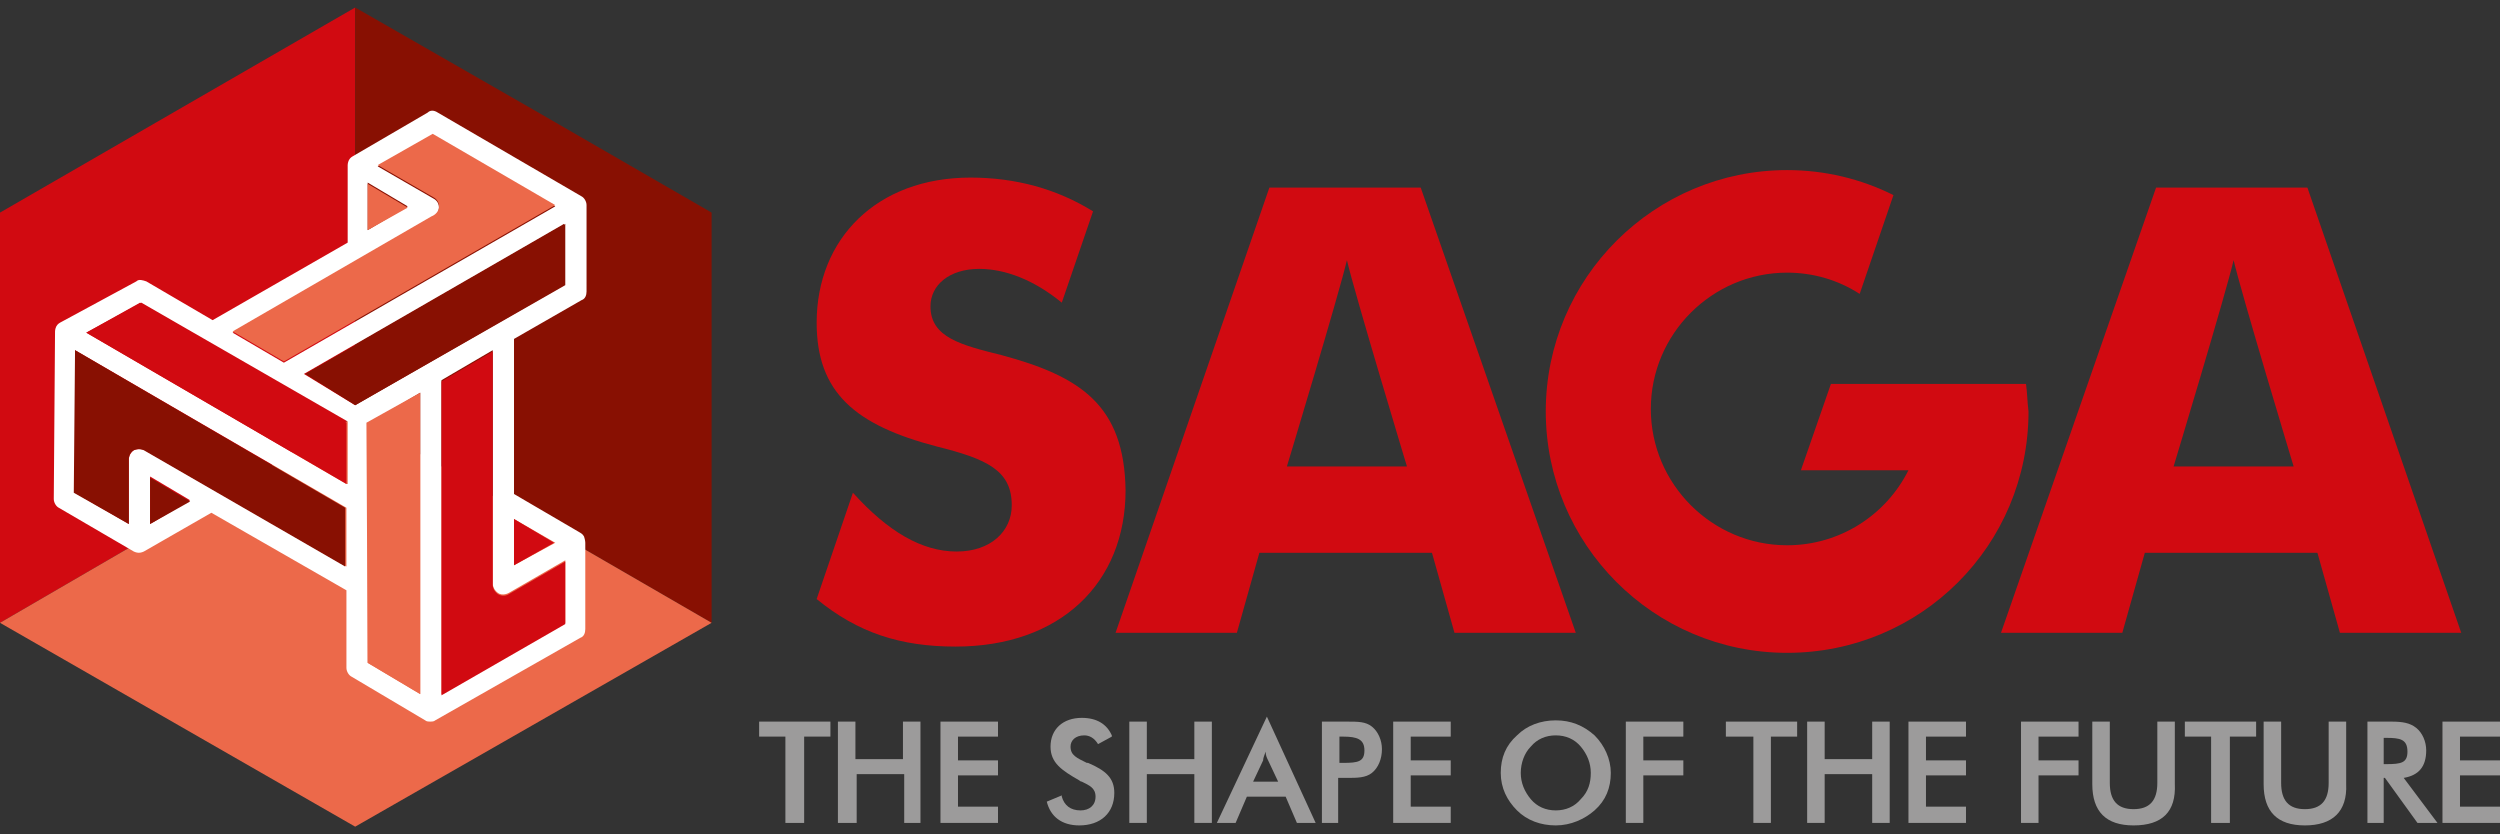
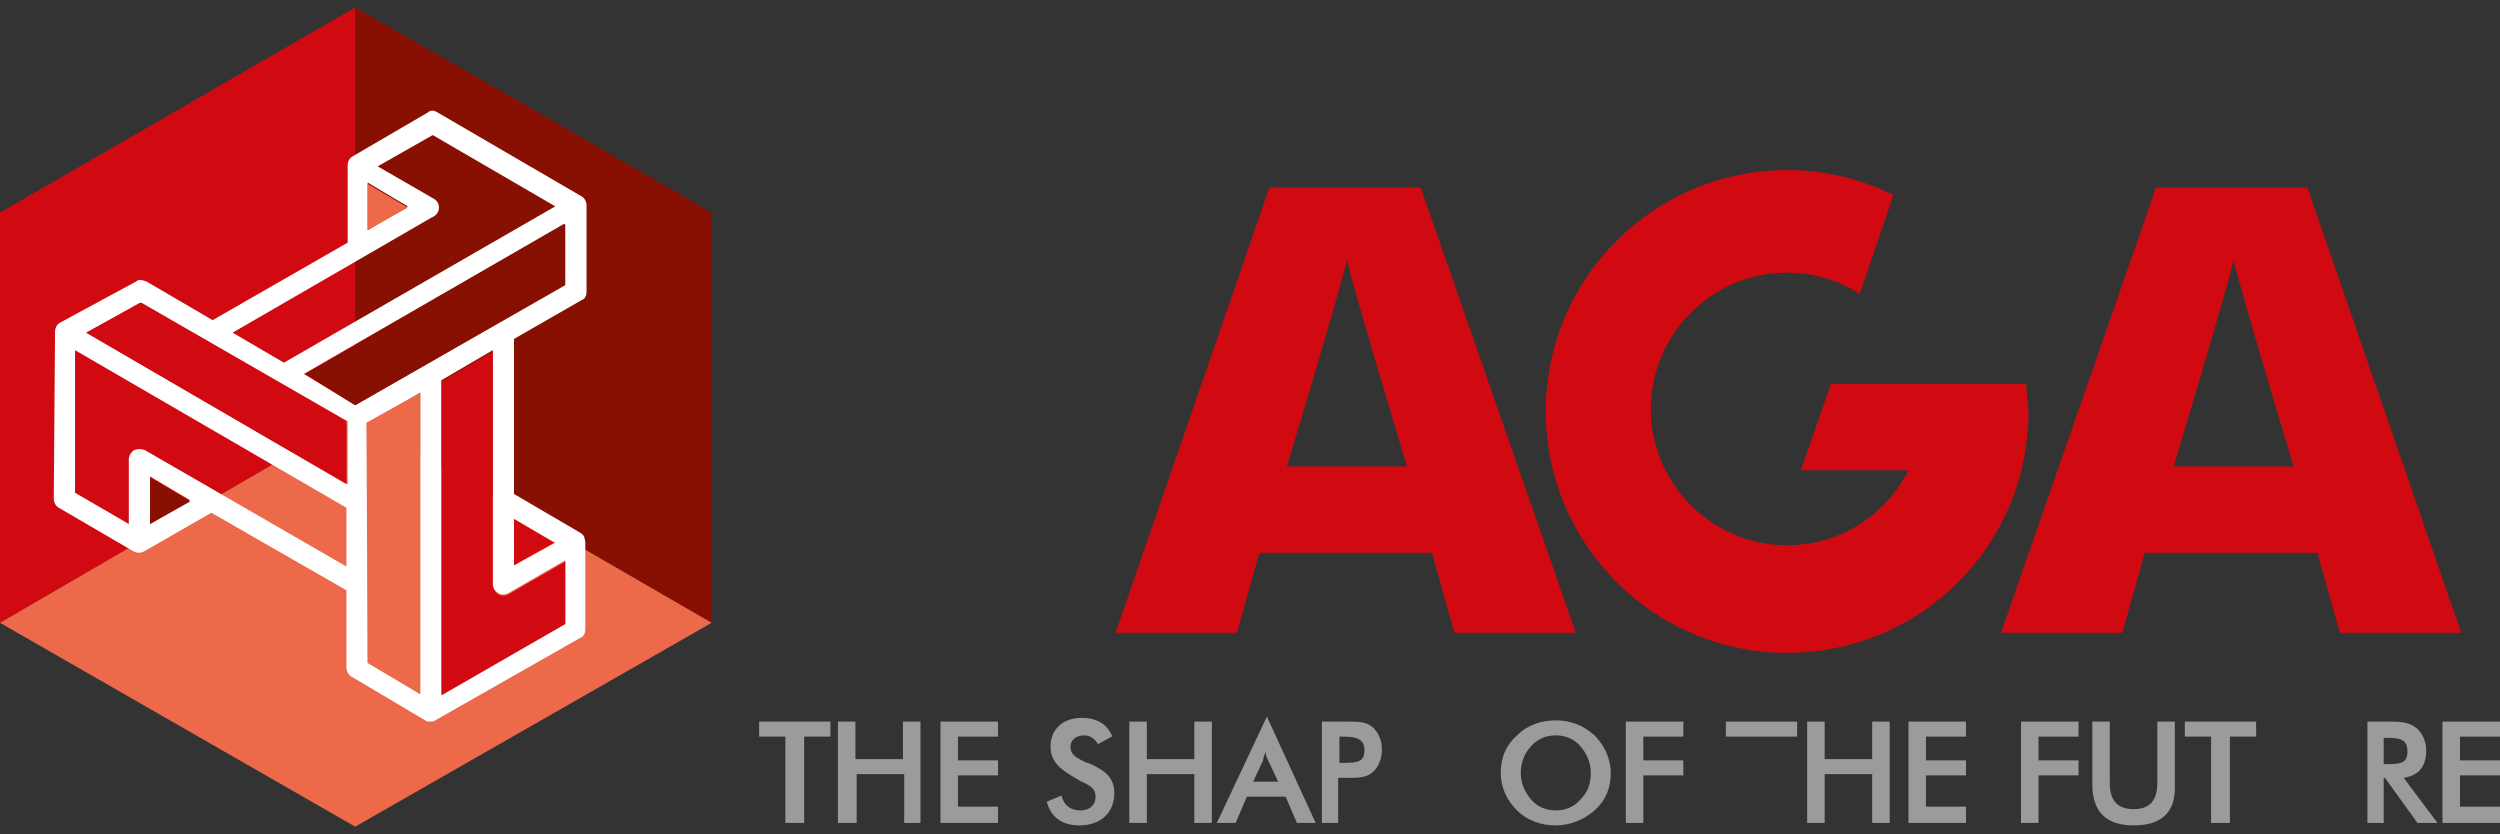
<svg xmlns="http://www.w3.org/2000/svg" version="1.1" id="Livello_1" x="0px" y="0px" viewBox="0 0 199.9 66.7" style="enable-background:new 0 0 199.9 66.7;" xml:space="preserve">
  <rect x="0" y="0" width="199.9" height="66.7" fill="#333333" stroke="none" />
  <style type="text/css">
	.st0{fill:#D10A11;}
	.st1{fill:#881002;}
	.st2{fill:#EC694A;}
	.st3{fill:#FFFFFF;}
	.st4{fill:#9C9B9B;}
</style>
  <g>
    <g>
      <path class="st0" d="M101.5,15h12.1L126,50.6h-9.7l-1.8-6.4h-13.8l-1.8,6.4h-9.7L101.5,15z M112.5,37.3c0,0-4.2-13.9-4.8-16.5    c-0.6,2.6-4.8,16.5-4.8,16.5H112.5z" />
      <path class="st0" d="M172.4,15h12.1l12.3,35.6h-9.7l-1.8-6.4h-13.8l-1.8,6.4h-9.7L172.4,15z M183.4,37.3c0,0-4.2-13.9-4.8-16.5    c-0.6,2.6-4.8,16.5-4.8,16.5H183.4z" />
      <path class="st0" d="M162,30.7h-8.4c0,0,0,0,0,0h-7.2l-2.4,6.9h8.6c-1.8,3.6-5.5,6-9.7,6c-6,0-10.9-4.9-10.9-10.9    c0-6,4.9-10.9,10.9-10.9c2.1,0,4.1,0.6,5.8,1.7l2.7-7.9c-2.6-1.3-5.5-2-8.5-2c-10.6,0-19.3,8.6-19.3,19.3    c0,10.6,8.6,19.3,19.3,19.3s19.3-8.6,19.3-19.3C162.1,32.1,162.1,31.4,162,30.7" />
-       <path class="st0" d="M80.1,28.4c-3.2-0.8-5.7-1.4-5.7-3.9c0-1.7,1.5-3,3.9-3c2.1,0,4.4,0.9,6.6,2.7l2.5-7.3    c-2.9-1.8-6.2-2.7-9.8-2.7c-7.5,0-12.3,4.9-12.3,11.6c0,5.6,3.1,8.2,9.6,9.9c4,1,6,1.9,6,4.7c0,2.1-1.7,3.7-4.4,3.7    c-2.8,0-5.5-1.6-8.3-4.7l-2.9,8.5c3.3,2.7,6.7,3.8,11.1,3.8c8.4,0,13.6-5.1,13.6-12.5C89.9,32.4,86.4,30.1,80.1,28.4" />
    </g>
    <g>
      <polygon class="st0" points="28.4,0.6 0,17 0,49.8 28.4,33.3   " />
      <polygon class="st1" points="28.4,33.3 56.9,49.8 56.9,17 42.7,8.8 28.4,0.6   " />
      <polygon class="st2" points="28.4,33.3 0,49.8 28.4,66.1 56.9,49.8   " />
      <path class="st3" d="M46.9,16.4c0-0.3-0.2-0.6-0.4-0.7L35,9c-0.3-0.2-0.6-0.2-0.8,0l-6,3.5c0,0-0.2,0.1-0.3,0.3    c-0.1,0.2-0.1,0.4-0.1,0.4v0l0,6.2l-10.8,6.2l-5.3-3.1c-0.3-0.1-0.6-0.2-0.8,0l-6.1,3.3c0,0-0.2,0.1-0.3,0.3    c-0.1,0.2-0.1,0.4-0.1,0.4L4.3,39.9c0,0.3,0.2,0.6,0.4,0.7l6,3.5c0,0,0.2,0.1,0.4,0.1c0.2,0,0.4-0.1,0.4-0.1l5.4-3.1l10.8,6.2v6.2    c0,0.3,0.2,0.6,0.4,0.7c0,0,5.9,3.5,5.9,3.5c0.1,0.1,0.3,0.1,0.4,0.1c0.1,0,0.3,0,0.4-0.1L46.4,51c0.3-0.1,0.4-0.4,0.4-0.7v-6.9    c0,0,0-0.2-0.1-0.5c-0.1-0.2-0.3-0.3-0.3-0.3l-5.3-3.1V27.1l5.4-3.1c0.3-0.1,0.4-0.4,0.4-0.7L46.9,16.4    C46.9,16.4,46.9,16.4,46.9,16.4C46.9,16.4,46.9,16.4,46.9,16.4z M12,41.9l0-3.8l3.2,1.9L12,41.9z M29.4,18.4l0-3.8l3.2,1.9    L29.4,18.4z M34.5,17.4c0,0,0.6-0.2,0.6-0.8c0-0.5-0.4-0.7-0.4-0.7l-4.5-2.6l4.4-2.5l9.8,5.7L22.7,29l-4.1-2.4L34.5,17.4z     M39.4,46.7c0,0,0,0.4,0.4,0.7c0.4,0.3,0.9,0,0.9,0l4.5-2.6v5l-9.9,5.7l0-25.1l4.1-2.4V46.7z M33.6,31.4v24.1L29.4,53l0-19.1    L33.6,31.4z M28.4,32.4l-4.1-2.5l20.8-12l0,4.9L28.4,32.4z M27.7,38.7L6.9,26.6l4.4-2.4l16.5,9.5V38.7z M10.7,36    c-0.4,0.3-0.4,0.7-0.4,0.7l0,5.2l-4.3-2.5L6,28l21.7,12.6v4.7L11.6,36C11.6,36,11.2,35.8,10.7,36z M41.1,45.2v-3.7l3.3,1.9    L41.1,45.2z" />
      <path class="st0" d="M39.4,28.1l-4.1,2.4l0,25.1l9.9-5.7v-5l-4.5,2.6c0,0-0.4,0.3-0.9,0c-0.4-0.3-0.4-0.7-0.4-0.7V28.1z" />
-       <path class="st1" d="M10.3,41.9l0-5.2c0,0,0-0.5,0.4-0.7c0.4-0.2,0.8,0,0.8,0l16.1,9.3v-4.7L6,28L5.9,39.4L10.3,41.9z" />
-       <path class="st2" d="M44.4,16.4l-9.8-5.7l-4.4,2.5l4.5,2.6c0,0,0.4,0.2,0.4,0.7c0,0.6-0.6,0.8-0.6,0.8l-15.9,9.2l4.1,2.4    L44.4,16.4z" />
      <polygon class="st2" points="29.3,33.8 29.4,53 33.6,55.5 33.6,31.4   " />
      <polygon class="st0" points="6.9,26.6 27.7,38.7 27.7,33.8 11.2,24.2   " />
      <polygon class="st1" points="28.4,32.4 45.2,22.8 45.2,17.9 24.4,29.9   " />
      <polygon class="st2" points="29.4,14.7 29.4,18.4 32.6,16.6   " />
      <polygon class="st0" points="41.1,41.5 41.1,45.2 44.3,43.4   " />
      <polygon class="st1" points="12,38.2 12,41.9 15.2,40.1   " />
    </g>
    <g>
      <g>
        <path class="st4" d="M64.2,65.8h-1.4v-6.9h-2.1v-1.2h5.7v1.2h-2.1V65.8z" />
      </g>
      <g>
        <path class="st4" d="M73.7,65.8h-1.4v-3.9h-3.8v3.9H67v-8.1h1.4v3h3.8v-3h1.4V65.8z" />
      </g>
      <g>
        <path class="st4" d="M79.8,65.8h-4.6v-8.1h4.6v1.2h-3.2v1.9h3.2V62h-3.2v2.5h3.2V65.8z" />
      </g>
      <g>
        <path class="st4" d="M86.3,66c-1.4,0-2.3-0.7-2.6-1.9l0,0l1.2-0.5l0,0.1c0.2,0.7,0.7,1.1,1.5,1.1c0.7,0,1.2-0.4,1.2-1.1     c0-0.7-0.5-0.9-1.1-1.2c-0.1,0-0.2-0.1-0.2-0.1C84.9,61.6,84,61,84,59.7c0-1.4,1-2.3,2.5-2.3c1.2,0,2,0.5,2.4,1.4l0,0.1l-1.1,0.6     l0,0c-0.3-0.5-0.7-0.7-1.1-0.7c-0.7,0-1.1,0.4-1.1,0.9c0,0.7,0.5,0.9,1.3,1.3L87,61c1.4,0.6,2.1,1.2,2.1,2.4     C89.1,65,88,66,86.3,66z" />
      </g>
      <g>
        <path class="st4" d="M96.9,65.8h-1.4v-3.9h-3.8v3.9h-1.4v-8.1h1.4v3h3.8v-3h1.4V65.8z" />
      </g>
      <g>
        <path class="st4" d="M105.2,65.8h-1.5l-0.9-2.1h-3.1l-0.9,2.1h-1.5l4-8.5L105.2,65.8z M100.2,62.5h2l-0.8-1.7     c-0.1-0.2-0.2-0.4-0.2-0.7c-0.1,0.3-0.2,0.5-0.2,0.7L100.2,62.5z" />
      </g>
      <g>
        <path class="st4" d="M107,65.8h-1.3v-8.1h2c0.9,0,1.5,0,2,0.4c0.5,0.4,0.8,1.1,0.8,1.8c0,0.8-0.3,1.5-0.8,1.9     c-0.5,0.4-1.2,0.4-2,0.4H107V65.8z M107.1,61h0.3c1.2,0,1.7-0.1,1.7-1c0-0.9-0.6-1.1-1.7-1.1h-0.3V61z" />
      </g>
      <g>
-         <path class="st4" d="M116,65.8h-4.6v-8.1h4.6v1.2h-3.2v1.9h3.2V62h-3.2v2.5h3.2V65.8z" />
-       </g>
+         </g>
      <g>
        <path class="st4" d="M124.4,66c-1.2,0-2.3-0.4-3.1-1.2c-0.8-0.8-1.3-1.8-1.3-3c0-1.2,0.4-2.2,1.3-3c0.8-0.8,1.9-1.2,3.1-1.2     c1.2,0,2.2,0.4,3.1,1.2c0.8,0.8,1.3,1.9,1.3,3c0,1.2-0.4,2.2-1.3,3C126.7,65.5,125.6,66,124.4,66z M124.4,58.8     c-0.8,0-1.5,0.3-2,0.9c-0.5,0.5-0.8,1.3-0.8,2.1c0,0.8,0.3,1.5,0.8,2.1c0.5,0.6,1.2,0.9,2,0.9c0.8,0,1.5-0.3,2-0.9     c0.6-0.6,0.8-1.3,0.8-2.1c0-0.8-0.3-1.5-0.8-2.1l0,0C125.9,59.1,125.2,58.8,124.4,58.8z" />
      </g>
      <g>
        <path class="st4" d="M131.4,65.8H130v-8.1h4.6v1.2h-3.2v1.9h3.2V62h-3.2V65.8z" />
      </g>
      <g>
-         <path class="st4" d="M141.6,65.8h-1.4v-6.9H138v-1.2h5.7v1.2h-2.1V65.8z" />
+         <path class="st4" d="M141.6,65.8v-6.9H138v-1.2h5.7v1.2h-2.1V65.8z" />
      </g>
      <g>
        <path class="st4" d="M151.1,65.8h-1.4v-3.9h-3.8v3.9h-1.4v-8.1h1.4v3h3.8v-3h1.4V65.8z" />
      </g>
      <g>
        <path class="st4" d="M157.2,65.8h-4.6v-8.1h4.6v1.2H154v1.9h3.2V62H154v2.5h3.2V65.8z" />
      </g>
      <g>
        <path class="st4" d="M163,65.8h-1.4v-8.1h4.6v1.2H163v1.9h3.2V62H163V65.8z" />
      </g>
      <g>
        <path class="st4" d="M170.6,66c-2.2,0-3.3-1.1-3.3-3.3v-5h1.4v4.9c0,1.4,0.6,2.1,1.9,2.1c1.3,0,1.9-0.7,1.9-2.1v-4.9h1.4v5     C174,64.9,172.9,66,170.6,66z" />
      </g>
      <g>
        <path class="st4" d="M178.2,65.8h-1.4v-6.9h-2.1v-1.2h5.7v1.2h-2.1V65.8z" />
      </g>
      <g>
-         <path class="st4" d="M184.3,66c-2.2,0-3.3-1.1-3.3-3.3v-5h1.4v4.9c0,1.4,0.6,2.1,1.9,2.1s1.9-0.7,1.9-2.1v-4.9h1.4v5     C187.7,64.9,186.5,66,184.3,66z" />
-       </g>
+         </g>
      <g>
        <path class="st4" d="M194.9,65.8h-1.6l0,0l-2.6-3.6h-0.1v3.6h-1.3v-8.1h1.9c0.9,0,1.5,0.1,2,0.5c0.5,0.4,0.8,1.1,0.8,1.8     c0,1.3-0.6,2-1.8,2.2L194.9,65.8z M190.6,61.1h0.2c1.2,0,1.7-0.1,1.7-1c0-1-0.6-1.1-1.7-1.1h-0.2V61.1z" />
      </g>
      <g>
        <path class="st4" d="M199.9,65.8h-4.6v-8.1h4.6v1.2h-3.2v1.9h3.2V62h-3.2v2.5h3.2V65.8z" />
      </g>
    </g>
  </g>
</svg>